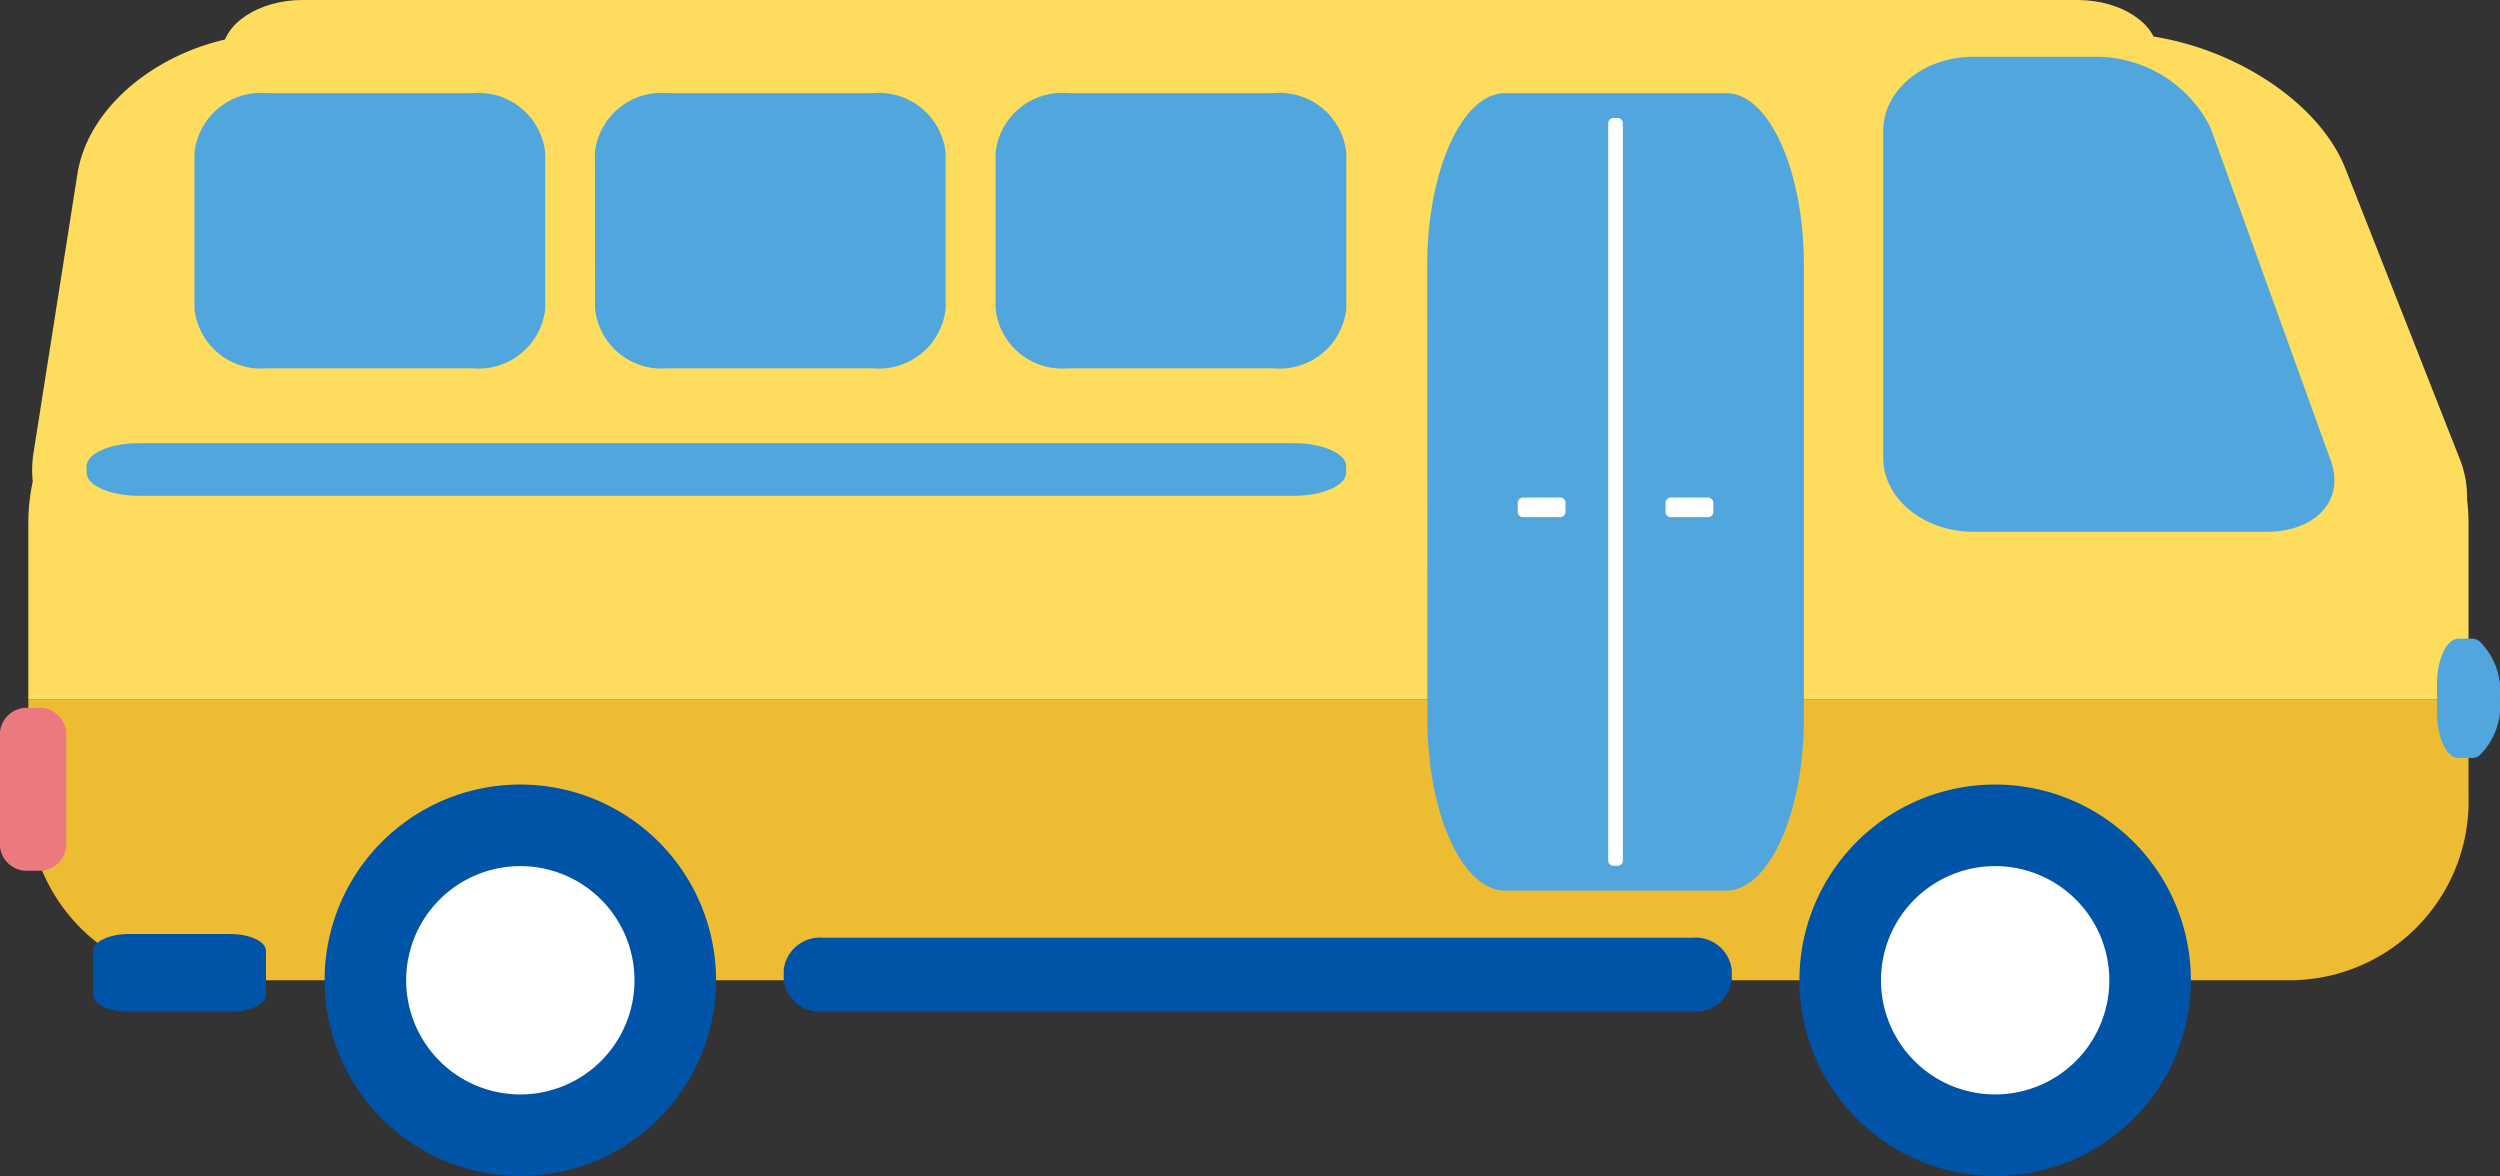
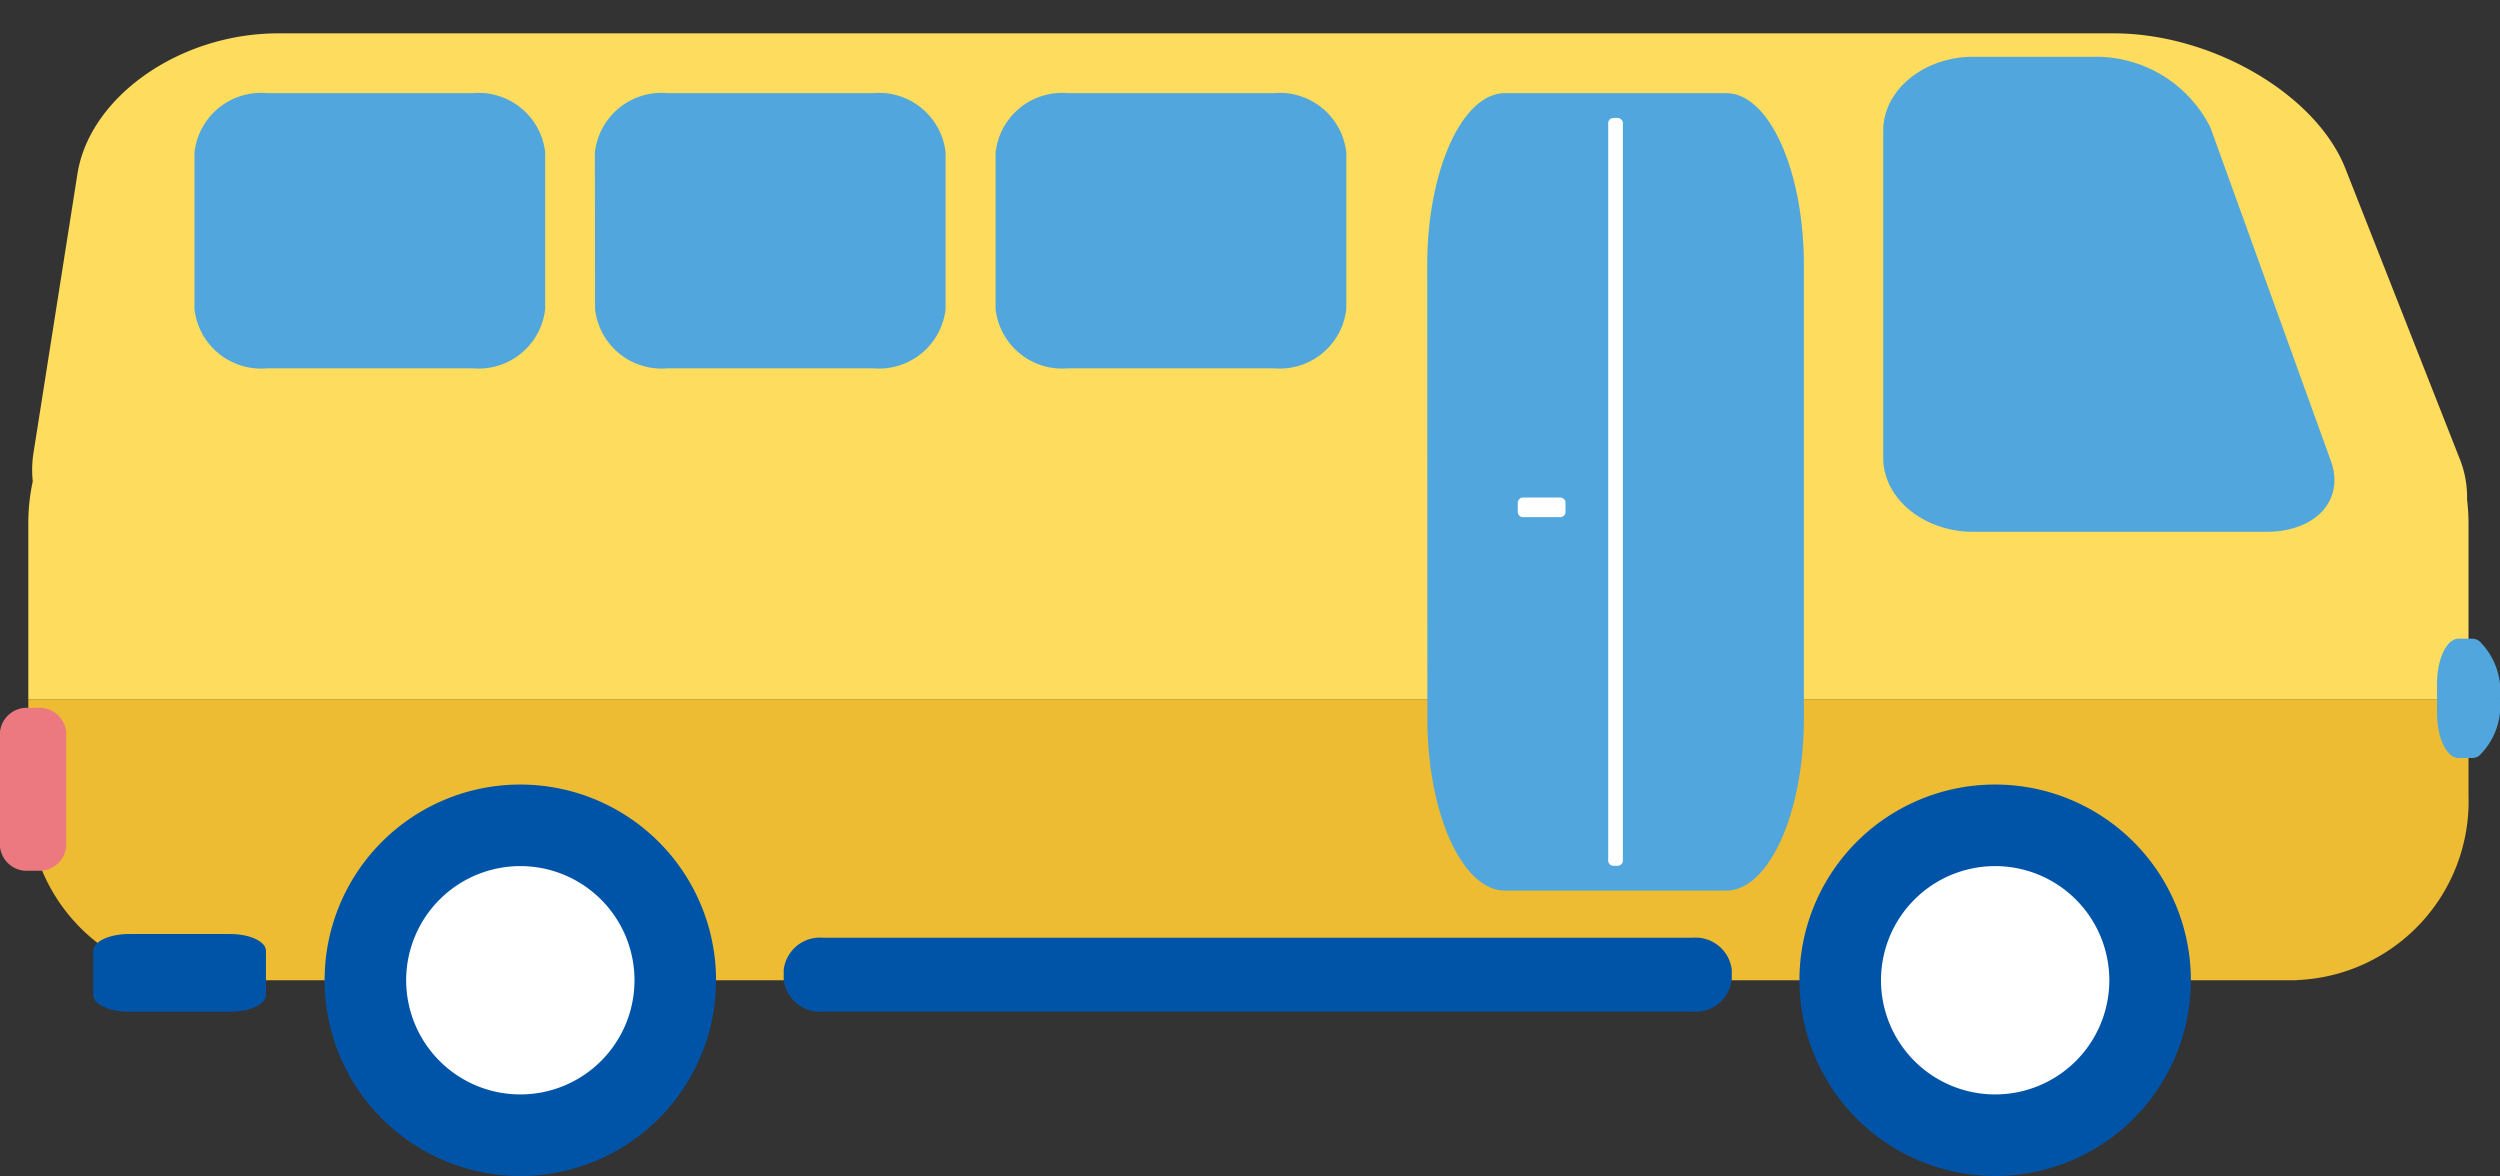
<svg xmlns="http://www.w3.org/2000/svg" width="93.311" height="43.894" viewBox="0 0 93.311 43.894">
  <rect x="0" y="0" width="93.311" height="43.894" fill="#333333" stroke="none" />
  <defs>
    <clipPath id="a">
      <rect width="93.311" height="43.894" fill="none" />
    </clipPath>
  </defs>
  <g clip-path="url(#a)">
-     <path d="M15.771,0H82.019c1.65,0,3,.9,3,2.006v.576c0,1.1-1.35,2.006-3,2.006H15.771c-1.65,0-3-.9-3-2.006V2.006c0-1.1,1.35-2.006,3-2.006" transform="translate(-4.48 0)" fill="#fedc5e" />
    <path d="M85.846,36.589H7.582a6.677,6.677,0,0,1-6.407-6.881V26.1H92.254v3.6a6.677,6.677,0,0,1-6.407,6.881" transform="translate(-0.118 0)" fill="#edbc32" />
    <path d="M1.341,17.969a4.06,4.06,0,0,1,.028-1.07L3.008,6.492C3.462,3.606,6.832,1.245,10.5,1.245H79.01c3.664,0,7.556,2.271,8.649,5.047L91.915,17.1a3.852,3.852,0,0,1,.285,1.547,7.336,7.336,0,0,1,.054.87V26.1H1.175V19.516a7.354,7.354,0,0,1,.166-1.547" transform="translate(-0.118 0)" fill="#fedc5e" />
    <path d="M43.066,11.534a2.5,2.5,0,0,0,2.7,2.214h7.69a2.5,2.5,0,0,0,2.7-2.214V5.691a2.5,2.5,0,0,0-2.7-2.215h-7.69a2.5,2.5,0,0,0-2.7,2.215Z" transform="translate(-5.906 0)" fill="#51a7dd" />
    <path d="M58.016,11.534a2.5,2.5,0,0,0,2.7,2.214H68.4a2.5,2.5,0,0,0,2.7-2.214V5.691a2.5,2.5,0,0,0-2.7-2.215h-7.69a2.5,2.5,0,0,0-2.7,2.215Z" transform="translate(-35.806 0)" fill="#51a7dd" />
    <path d="M72.967,11.534a2.5,2.5,0,0,0,2.7,2.214h7.69a2.5,2.5,0,0,0,2.7-2.214V5.691a2.5,2.5,0,0,0-2.7-2.215h-7.69a2.5,2.5,0,0,0-2.7,2.215Z" transform="translate(-65.708 0)" fill="#51a7dd" />
    <path d="M6.179,17.089c0,1.518,1.513,2.76,3.361,2.76H20.482c1.849,0,2.931-1.19,2.405-2.646L18.394,4.765a4.776,4.776,0,0,0-4.318-2.646H9.54c-1.848,0-3.361,1.242-3.361,2.76Z" transform="translate(64.111 0)" fill="#51a7dd" />
    <path d="M84.711,34.862H88.5c.731,0,1.329.282,1.329.626v1.65c0,.344-.6.625-1.329.625h-3.79c-.731,0-1.329-.281-1.329-.625v-1.65c0-.344.6-.626,1.329-.626" transform="translate(-79.902 0)" fill="#0054a7" />
    <path d="M30.141,35H62.59a1.361,1.361,0,0,1,1.469,1.206v.347a1.361,1.361,0,0,1-1.469,1.206H30.141a1.361,1.361,0,0,1-1.469-1.206v-.347A1.361,1.361,0,0,1,30.141,35" transform="translate(0.579 0)" fill="#0054a7" />
-     <path d="M43.065,17.646c0,.473.878.86,1.952.86h43.11c1.073,0,1.952-.387,1.952-.86V17.4c0-.473-.879-.86-1.952-.86H45.017c-1.074,0-1.952.387-1.952.86Z" transform="translate(-39.834 0)" fill="#51a7dd" />
    <path d="M25.986,26.825c0,3.529,1.3,6.417,2.9,6.417H37.14c1.592,0,2.9-2.888,2.9-6.417V9.893c0-3.53-1.3-6.417-2.9-6.417H28.881c-1.592,0-2.9,2.887-2.9,6.417Z" transform="translate(27.289 0)" fill="#51a7dd" />
    <path d="M.8,23.839h.522a.437.437,0,0,1,.251.086,2.6,2.6,0,0,1,.774,2.141,2.6,2.6,0,0,1-.774,2.14.437.437,0,0,1-.251.086H.8c-.442,0-.8-.756-.8-1.68V25.519c0-.924.361-1.68.8-1.68" transform="translate(90.961 0)" fill="#51a7dd" />
    <path d="M90.843,31.607a1.006,1.006,0,0,0,1.086.892h.3a1.006,1.006,0,0,0,1.086-.892V27.313a1.007,1.007,0,0,0-1.086-.892h-.3a1.007,1.007,0,0,0-1.086.892Z" transform="translate(-90.843 0)" fill="#ed7980" />
    <path d="M32.737,32.142a.2.2,0,0,0,.211.173h.126a.2.2,0,0,0,.211-.173V4.576a.2.2,0,0,0-.211-.173h-.126a.2.2,0,0,0-.211.173Z" transform="translate(27.288 0)" fill="#fff" />
-     <path d="M29.362,19.129a.2.2,0,0,0,.211.173h1.359a.2.2,0,0,0,.212-.173v-.385a.2.2,0,0,0-.212-.173H29.573a.2.2,0,0,0-.211.173Z" transform="translate(32.804 0)" fill="#fff" />
    <path d="M34.878,19.129a.2.2,0,0,0,.211.173h1.359a.2.2,0,0,0,.212-.173v-.385a.2.2,0,0,0-.212-.173H35.089a.2.2,0,0,0-.211.173Z" transform="translate(21.772 0)" fill="#fff" />
    <path d="M18.842,29.283a7.305,7.305,0,1,1-7.305,7.3,7.3,7.3,0,0,1,7.305-7.3" transform="translate(55.626 0)" fill="#0054a7" />
    <path d="M18.842,32.327a4.261,4.261,0,1,1-4.261,4.261,4.261,4.261,0,0,1,4.261-4.261" transform="translate(55.626 0)" fill="#fff" />
    <path d="M73.889,29.283a7.305,7.305,0,1,1-7.305,7.3,7.3,7.3,0,0,1,7.305-7.3" transform="translate(-54.468 0)" fill="#0054a7" />
    <path d="M73.889,32.327a4.261,4.261,0,1,1-4.261,4.261,4.261,4.261,0,0,1,4.261-4.261" transform="translate(-54.468 0)" fill="#fff" />
  </g>
</svg>